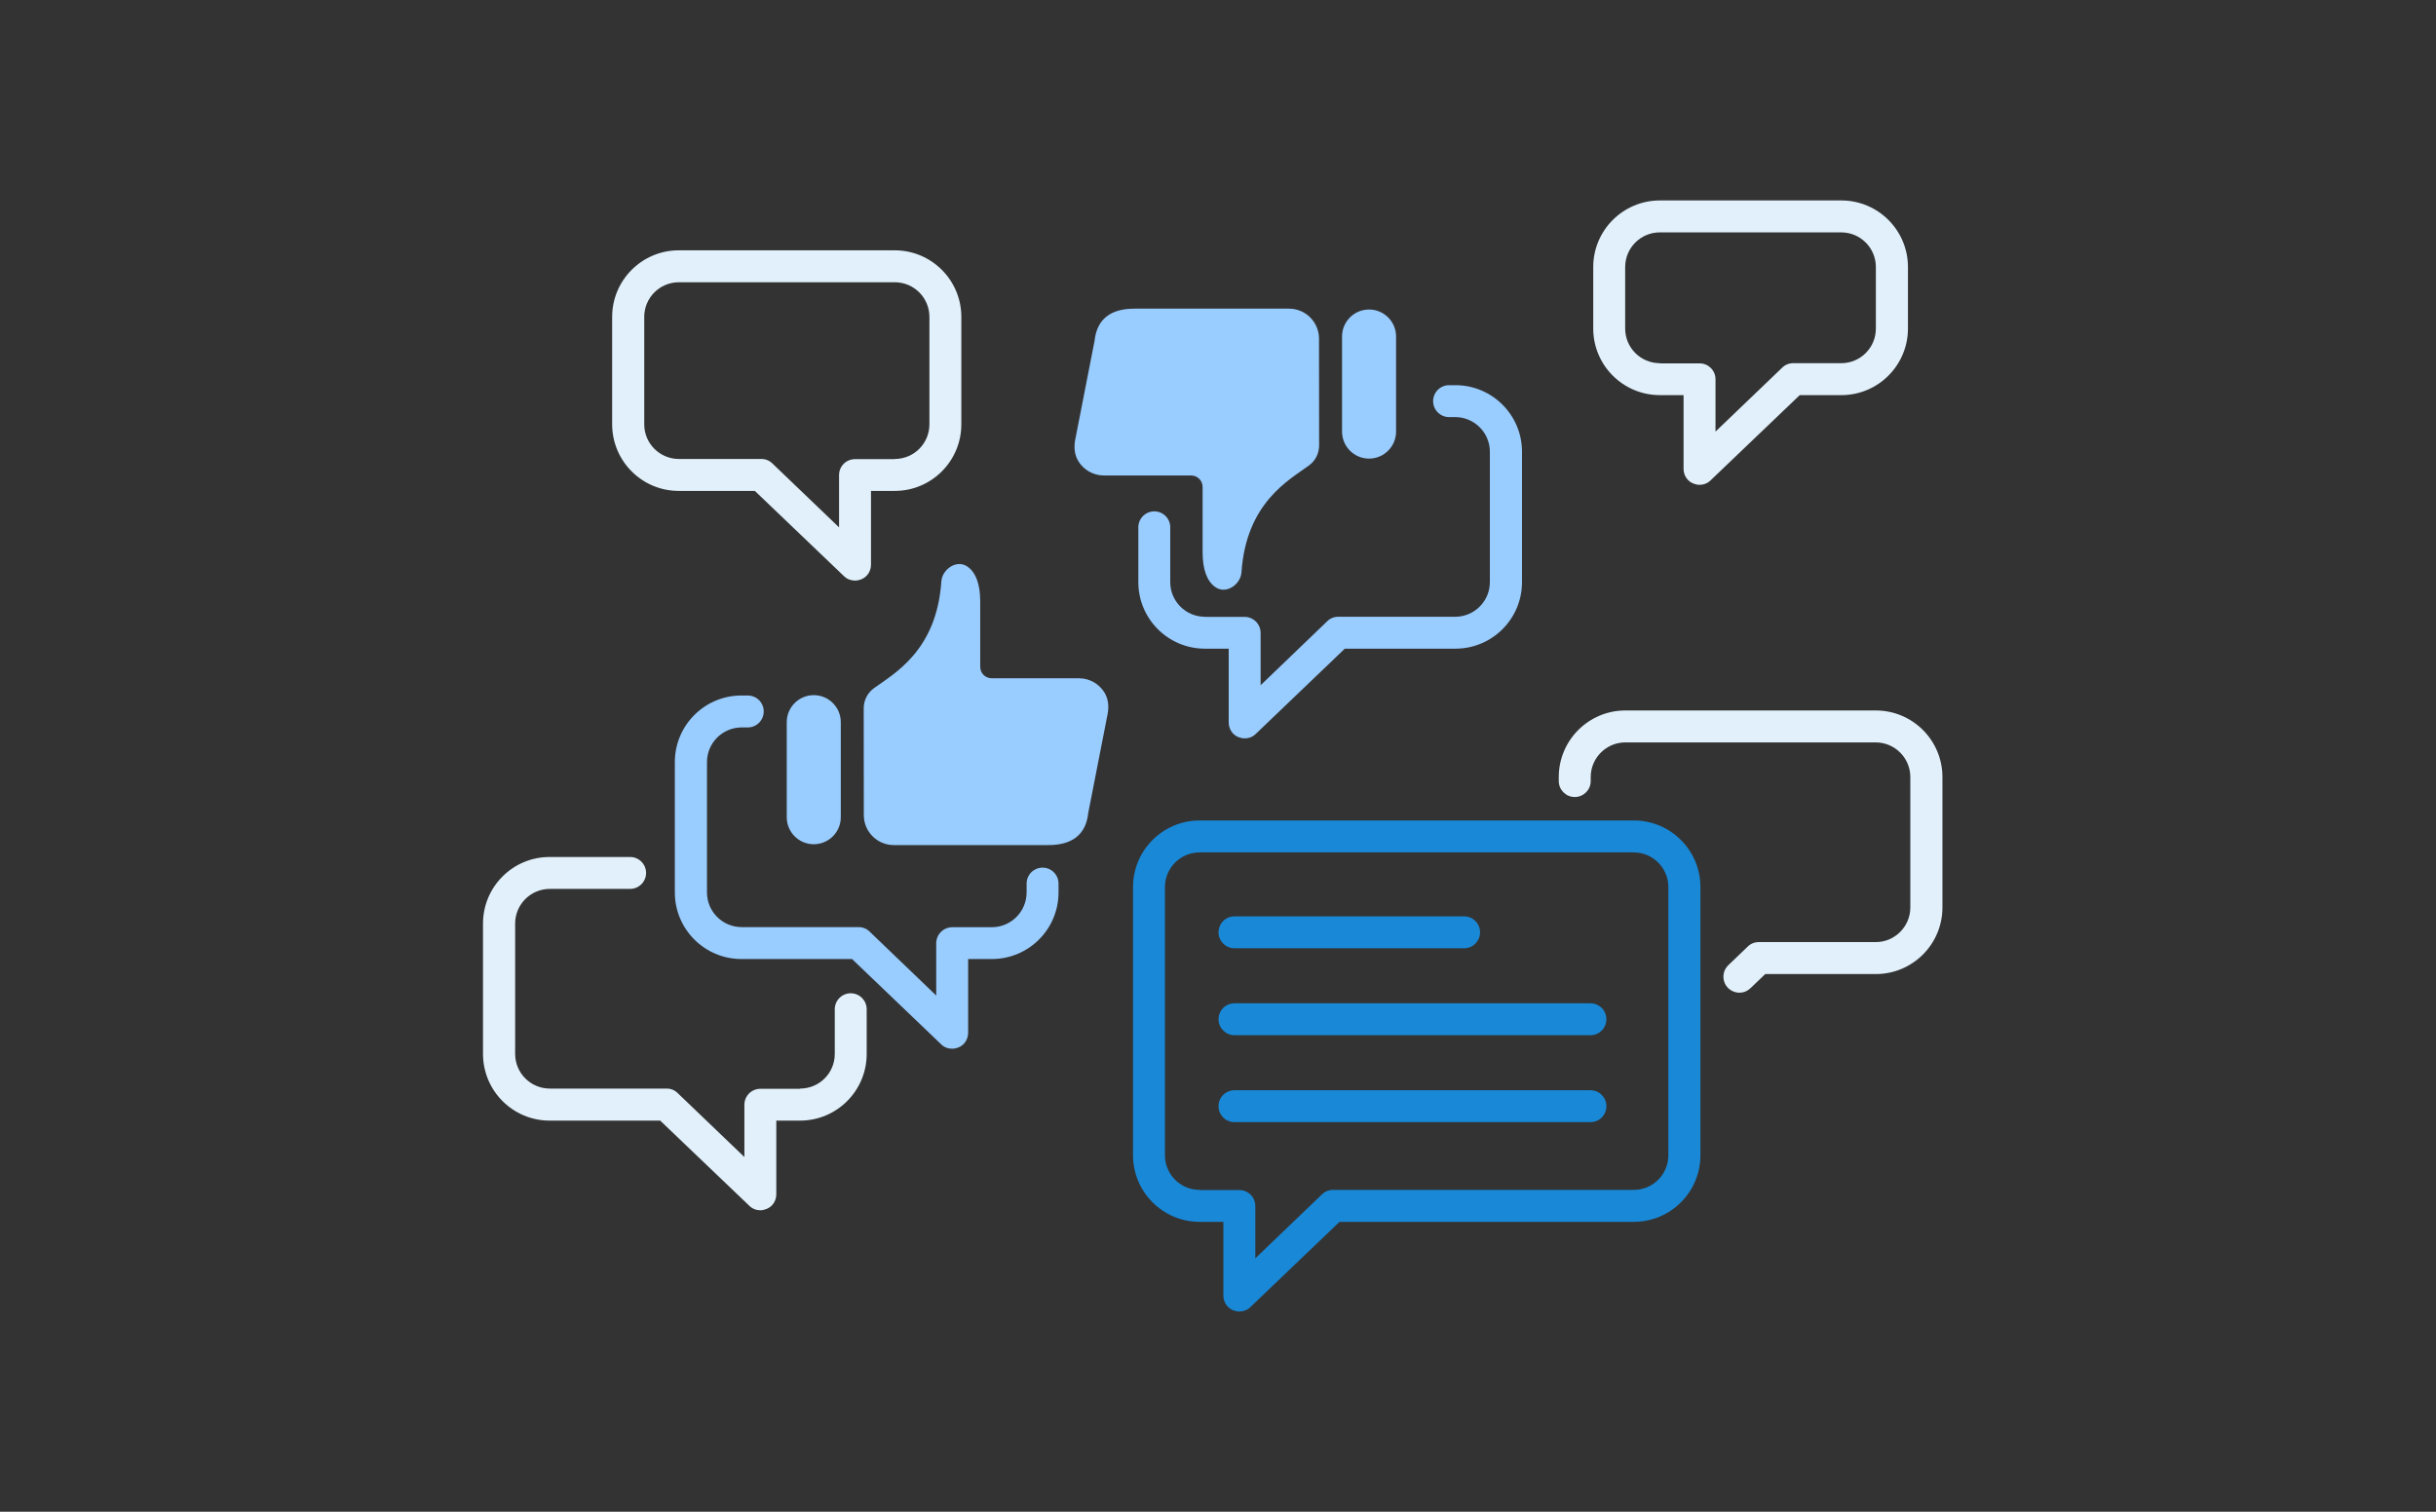
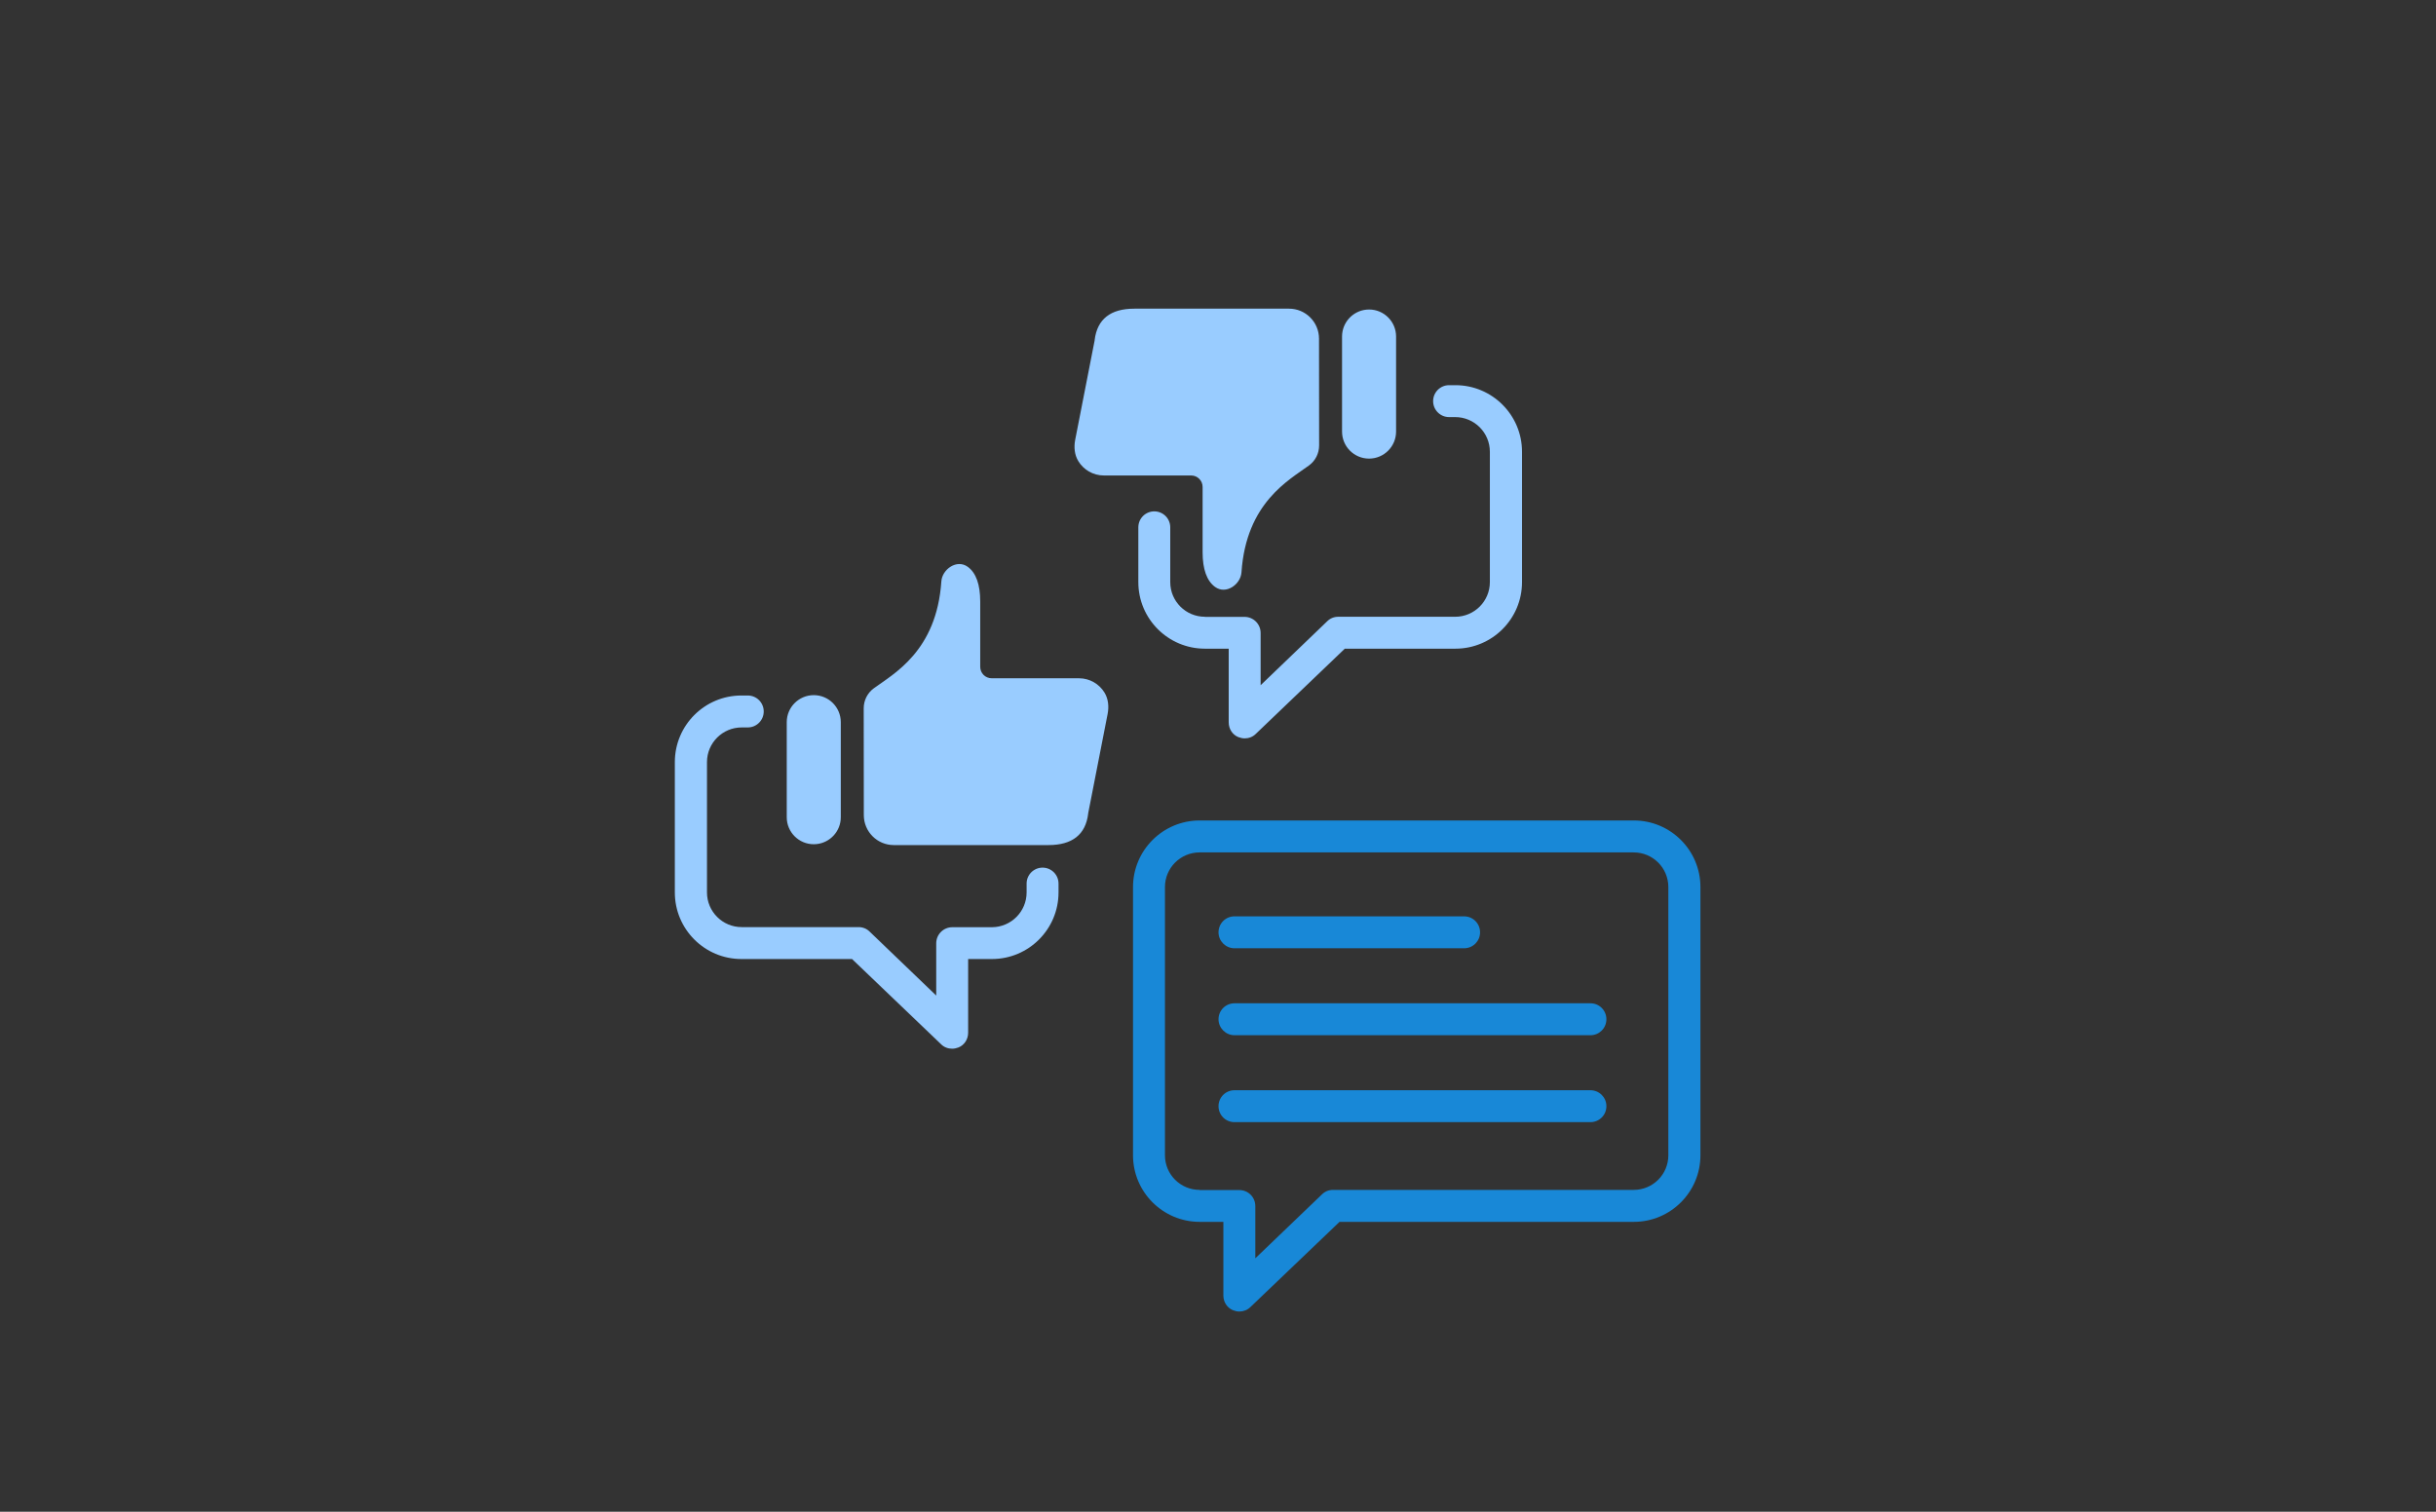
<svg xmlns="http://www.w3.org/2000/svg" width="116px" height="72px" viewBox="0 0 116 72" version="1.1">
  <rect x="0" y="0" width="116" height="72" fill="#333333" stroke="none" />
  <title>E2B2A42C-54C2-4E93-A4B7-D219DB665E31</title>
  <g id="nr1_update" stroke="none" stroke-width="1" fill="none" fill-rule="evenodd">
    <g id="cvbankas_web_1nr-page_new_2" transform="translate(-800, -2199)">
      <g id="Group-57" transform="translate(800, 2157)">
        <g id="service_icon_15" transform="translate(0, 42)">
-           <rect id="white-bg+shadow-copy-22" transform="translate(58, 36) scale(1, -1) translate(-58, -36) " x="0" y="0" width="116" height="72" />
          <g id="Group-27" transform="translate(23, 9.547)">
            <path d="M54.801,29.53 C56.553,29.53 57.973,30.951 57.973,32.703 L57.973,32.703 L57.973,45.474 C57.973,47.225 56.553,48.647 54.801,48.647 L54.801,48.647 L40.787,48.647 L36.546,52.703 C36.4,52.848 36.208,52.918 36.016,52.918 C35.916,52.918 35.816,52.895 35.717,52.857 C35.432,52.742 35.256,52.464 35.256,52.157 L35.256,52.157 L35.256,48.647 L34.126,48.647 C32.375,48.647 30.953,47.225 30.953,45.474 L30.953,45.474 L30.953,32.703 C30.953,30.951 32.375,29.53 34.126,29.53 L34.126,29.53 Z M54.793,31.051 L34.126,31.051 C33.212,31.051 32.474,31.789 32.474,32.703 L32.474,32.703 L32.474,45.474 C32.474,46.388 33.212,47.125 34.126,47.125 L34.126,47.125 L34.126,47.133 L36.016,47.133 C36.439,47.133 36.777,47.471 36.777,47.894 L36.777,47.894 L36.777,50.383 L39.949,47.34 C40.088,47.202 40.272,47.125 40.472,47.125 L40.472,47.125 L54.793,47.125 C55.708,47.125 56.445,46.388 56.445,45.474 L56.445,45.474 L56.445,32.703 C56.445,31.789 55.708,31.051 54.793,31.051 L54.793,31.051 Z M52.734,42.378 C53.156,42.378 53.495,42.716 53.495,43.138 C53.495,43.561 53.156,43.898 52.734,43.898 L52.734,43.898 L35.785,43.898 C35.363,43.898 35.025,43.561 35.025,43.138 C35.025,42.716 35.363,42.378 35.785,42.378 L35.785,42.378 Z M52.734,38.237 C53.157,38.237 53.495,38.575 53.495,38.997 C53.495,39.419 53.157,39.758 52.734,39.758 L52.734,39.758 L35.786,39.758 C35.371,39.758 35.025,39.419 35.025,38.997 C35.025,38.575 35.363,38.237 35.786,38.237 L35.786,38.237 Z M46.718,34.096 C47.14,34.096 47.479,34.434 47.479,34.857 C47.479,35.279 47.14,35.617 46.718,35.617 L46.718,35.617 L35.786,35.617 C35.371,35.617 35.025,35.279 35.025,34.857 C35.025,34.434 35.363,34.096 35.786,34.096 L35.786,34.096 Z" id="Combined-Shape" fill="#1888D7" />
-             <path d="M7.005,31.269 C7.425,31.269 7.766,31.609 7.766,32.029 C7.766,32.449 7.425,32.789 7.005,32.789 L7.005,32.789 L3.183,32.789 C2.271,32.789 1.531,33.528 1.531,34.441 L1.531,34.441 L1.531,40.648 C1.531,41.56 2.271,42.299 3.183,42.299 L3.183,42.299 L8.75,42.299 C8.952,42.299 9.133,42.376 9.275,42.518 L9.275,42.518 L12.447,45.559 L12.447,43.07 C12.447,42.65 12.787,42.31 13.207,42.31 L13.207,42.31 L15.099,42.31 L15.099,42.299 C16.012,42.299 16.751,41.566 16.751,40.648 L16.751,40.648 L16.751,38.52 C16.751,38.101 17.091,37.76 17.511,37.76 C17.931,37.76 18.271,38.101 18.271,38.52 L18.271,38.52 L18.271,40.648 C18.271,42.403 16.849,43.825 15.099,43.825 L15.099,43.825 L13.967,43.825 L13.967,47.33 C13.967,47.642 13.792,47.916 13.508,48.03 C13.409,48.069 13.305,48.096 13.207,48.096 C13.016,48.096 12.824,48.025 12.677,47.877 L12.677,47.877 L8.438,43.825 L3.172,43.825 C1.422,43.825 -9.9475983e-14,42.403 -9.9475983e-14,40.648 L-9.9475983e-14,40.648 L-9.9475983e-14,34.441 C-9.9475983e-14,32.689 1.42,31.269 3.172,31.269 L3.172,31.269 Z M66.324,24.291 C68.076,24.291 69.497,25.711 69.497,27.464 L69.497,27.464 L69.497,33.672 C69.497,35.424 68.076,36.845 66.324,36.845 L66.324,36.845 L61.06,36.845 L60.353,37.521 C59.87,37.983 59.068,37.64 59.068,36.971 C59.068,36.764 59.152,36.565 59.302,36.422 L59.302,36.422 L60.223,35.538 C60.362,35.4 60.546,35.323 60.746,35.323 L60.746,35.323 L66.316,35.323 C67.228,35.323 67.968,34.584 67.968,33.672 L67.968,33.672 L67.968,27.464 C67.968,26.551 67.228,25.812 66.316,25.812 L66.316,25.812 L54.4,25.812 C53.488,25.812 52.748,26.551 52.748,27.464 L52.748,27.464 L52.748,27.653 C52.748,28.073 52.408,28.413 51.988,28.413 C51.568,28.413 51.227,28.073 51.227,27.653 L51.227,27.653 L51.227,27.464 C51.227,25.711 52.648,24.291 54.4,24.291 L54.4,24.291 Z M19.606,2.375 C21.357,2.375 22.778,3.796 22.778,5.547 L22.778,10.661 C22.778,12.413 21.357,13.834 19.606,13.834 L18.476,13.834 L18.476,17.345 C18.476,17.652 18.3,17.929 18.015,18.044 C17.915,18.083 17.816,18.105 17.716,18.105 C17.524,18.105 17.332,18.036 17.186,17.891 L12.945,13.834 L9.323,13.834 C7.571,13.834 6.15,12.413 6.15,10.661 L6.15,5.547 C6.15,3.796 7.571,2.375 9.323,2.375 L19.606,2.375 Z M19.606,3.896 L9.33,3.896 C8.416,3.896 7.678,4.633 7.678,5.547 L7.678,10.661 C7.678,11.575 8.416,12.313 9.33,12.313 L13.26,12.313 C13.46,12.313 13.644,12.39 13.782,12.528 L16.955,15.57 L16.955,13.081 C16.955,12.659 17.293,12.321 17.716,12.321 L19.606,12.321 L19.606,12.313 C20.52,12.313 21.258,11.575 21.258,10.661 L21.258,5.547 C21.258,4.633 20.52,3.896 19.606,3.896 Z M64.683,-2.84217094e-14 C66.434,-2.84217094e-14 67.855,1.421 67.855,3.173 L67.855,3.173 L67.855,6.099 C67.855,7.851 66.434,9.272 64.683,9.272 L64.683,9.272 L62.701,9.272 L58.46,13.328 C58.314,13.474 58.122,13.544 57.931,13.544 C57.83,13.544 57.731,13.52 57.631,13.482 C57.347,13.367 57.17,13.09 57.17,12.783 L57.17,12.783 L57.17,9.272 L56.041,9.272 C54.289,9.272 52.868,7.851 52.868,6.099 L52.868,6.099 L52.868,3.173 C52.868,1.421 54.289,-2.84217094e-14 56.041,-2.84217094e-14 L56.041,-2.84217094e-14 Z M64.675,1.521 L56.041,1.521 C55.127,1.521 54.389,2.259 54.389,3.173 L54.389,3.173 L54.389,6.099 C54.389,7.014 55.127,7.751 56.041,7.751 L56.041,7.751 L56.041,7.759 L57.931,7.759 C58.353,7.759 58.691,8.096 58.691,8.519 L58.691,8.519 L58.691,11.008 L61.864,7.966 C62.003,7.828 62.187,7.751 62.386,7.751 L62.386,7.751 L64.675,7.751 C65.59,7.751 66.327,7.014 66.327,6.099 L66.327,6.099 L66.327,3.173 C66.327,2.259 65.59,1.521 64.675,1.521 L64.675,1.521 Z" id="Combined-Shape" fill="#E1F0FA" />
            <path d="M12.608,23.578 C13.028,23.578 13.368,23.918 13.368,24.338 C13.368,24.758 13.028,25.099 12.608,25.099 L12.608,25.099 L12.318,25.099 C11.406,25.099 10.666,25.838 10.666,26.75 L10.666,26.75 L10.666,32.957 C10.666,33.869 11.406,34.609 12.318,34.609 L12.318,34.609 L17.885,34.609 C18.087,34.609 18.273,34.685 18.41,34.822 L18.41,34.822 L21.582,37.868 L21.582,35.38 C21.582,34.957 21.925,34.614 22.348,34.614 L22.348,34.614 L24.234,34.614 C25.148,34.609 25.886,33.87 25.886,32.957 L25.886,32.957 L25.886,32.536 C25.886,32.116 26.226,31.776 26.646,31.776 C27.066,31.776 27.406,32.116 27.406,32.536 L27.406,32.536 L27.406,32.957 C27.406,34.709 25.986,36.129 24.234,36.129 L24.234,36.129 L23.102,36.129 L23.102,39.64 C23.102,39.946 22.927,40.225 22.643,40.34 C22.544,40.378 22.441,40.4 22.342,40.4 C22.151,40.4 21.959,40.335 21.812,40.187 L21.812,40.187 L17.573,36.129 L12.307,36.129 C10.555,36.129 9.135,34.709 9.135,32.957 L9.135,32.957 L9.135,26.75 C9.135,24.998 10.555,23.578 12.307,23.578 L12.307,23.578 Z M23.082,17.448 L23.093,17.456 L23.093,17.456 C23.479,17.742 23.677,18.294 23.677,19.099 L23.677,22.211 C23.677,22.513 23.921,22.757 24.222,22.757 L28.377,22.757 C28.895,22.757 29.347,23.031 29.597,23.442 C29.779,23.742 29.811,24.108 29.745,24.452 L28.818,29.192 L28.818,29.208 C28.697,30.2 28.063,30.702 26.928,30.702 L19.561,30.702 C18.773,30.702 18.134,30.063 18.134,29.274 L18.129,24.187 C18.129,23.811 18.306,23.458 18.609,23.236 C19.559,22.54 21.602,21.463 21.826,18.144 C21.865,17.57 22.559,17.07 23.082,17.448 Z M15.751,23.561 C16.462,23.561 17.038,24.137 17.038,24.848 L17.038,29.375 C17.038,30.041 16.531,30.589 15.882,30.655 L15.751,30.662 C15.04,30.662 14.464,30.086 14.464,29.375 L14.464,24.848 C14.464,24.137 15.04,23.561 15.751,23.561 Z M46.305,8.798 C48.057,8.798 49.477,10.218 49.477,11.97 L49.477,18.177 C49.477,19.929 48.057,21.348 46.305,21.348 L41.039,21.348 L36.8,25.406 C36.653,25.554 36.461,25.62 36.27,25.62 C36.172,25.62 36.068,25.597 35.969,25.56 C35.685,25.445 35.51,25.165 35.51,24.859 L35.51,21.348 L34.378,21.348 C32.626,21.348 31.206,19.929 31.206,18.177 L31.206,15.568 C31.206,15.148 31.546,14.808 31.966,14.808 C32.386,14.808 32.726,15.148 32.726,15.568 L32.726,18.177 C32.726,19.09 33.464,19.828 34.378,19.828 L34.378,19.833 L36.264,19.833 C36.687,19.833 37.03,20.176 37.03,20.599 L37.03,23.088 L40.202,20.041 C40.339,19.904 40.525,19.828 40.727,19.828 L46.294,19.828 C47.206,19.828 47.946,19.089 47.946,18.177 L47.946,11.97 C47.946,11.058 47.206,10.318 46.294,10.318 L46.004,10.318 C45.585,10.318 45.244,9.978 45.244,9.558 C45.244,9.138 45.585,8.798 46.004,8.798 L46.305,8.798 Z M38.383,5.154 C39.171,5.154 39.81,5.793 39.81,6.582 L39.815,11.669 C39.815,12.045 39.638,12.398 39.335,12.62 C38.385,13.316 36.342,14.393 36.118,17.712 C36.079,18.286 35.385,18.786 34.863,18.408 C34.859,18.406 34.855,18.402 34.851,18.4 C34.466,18.113 34.267,17.562 34.267,16.757 L34.267,13.645 C34.267,13.343 34.023,13.099 33.722,13.099 L29.567,13.099 C29.049,13.099 28.597,12.825 28.347,12.413 C28.165,12.114 28.133,11.747 28.199,11.404 L29.126,6.664 L29.126,6.648 C29.247,5.655 29.881,5.154 31.016,5.154 L38.383,5.154 Z M42.193,5.194 C42.904,5.194 43.48,5.77 43.48,6.481 L43.48,11.008 C43.48,11.718 42.904,12.295 42.193,12.295 C41.482,12.295 40.907,11.718 40.907,11.008 L40.907,6.481 C40.907,5.815 41.413,5.267 42.062,5.201 L42.193,5.194 Z" id="Combined-Shape" fill="#99CCFF" />
          </g>
        </g>
      </g>
    </g>
  </g>
</svg>